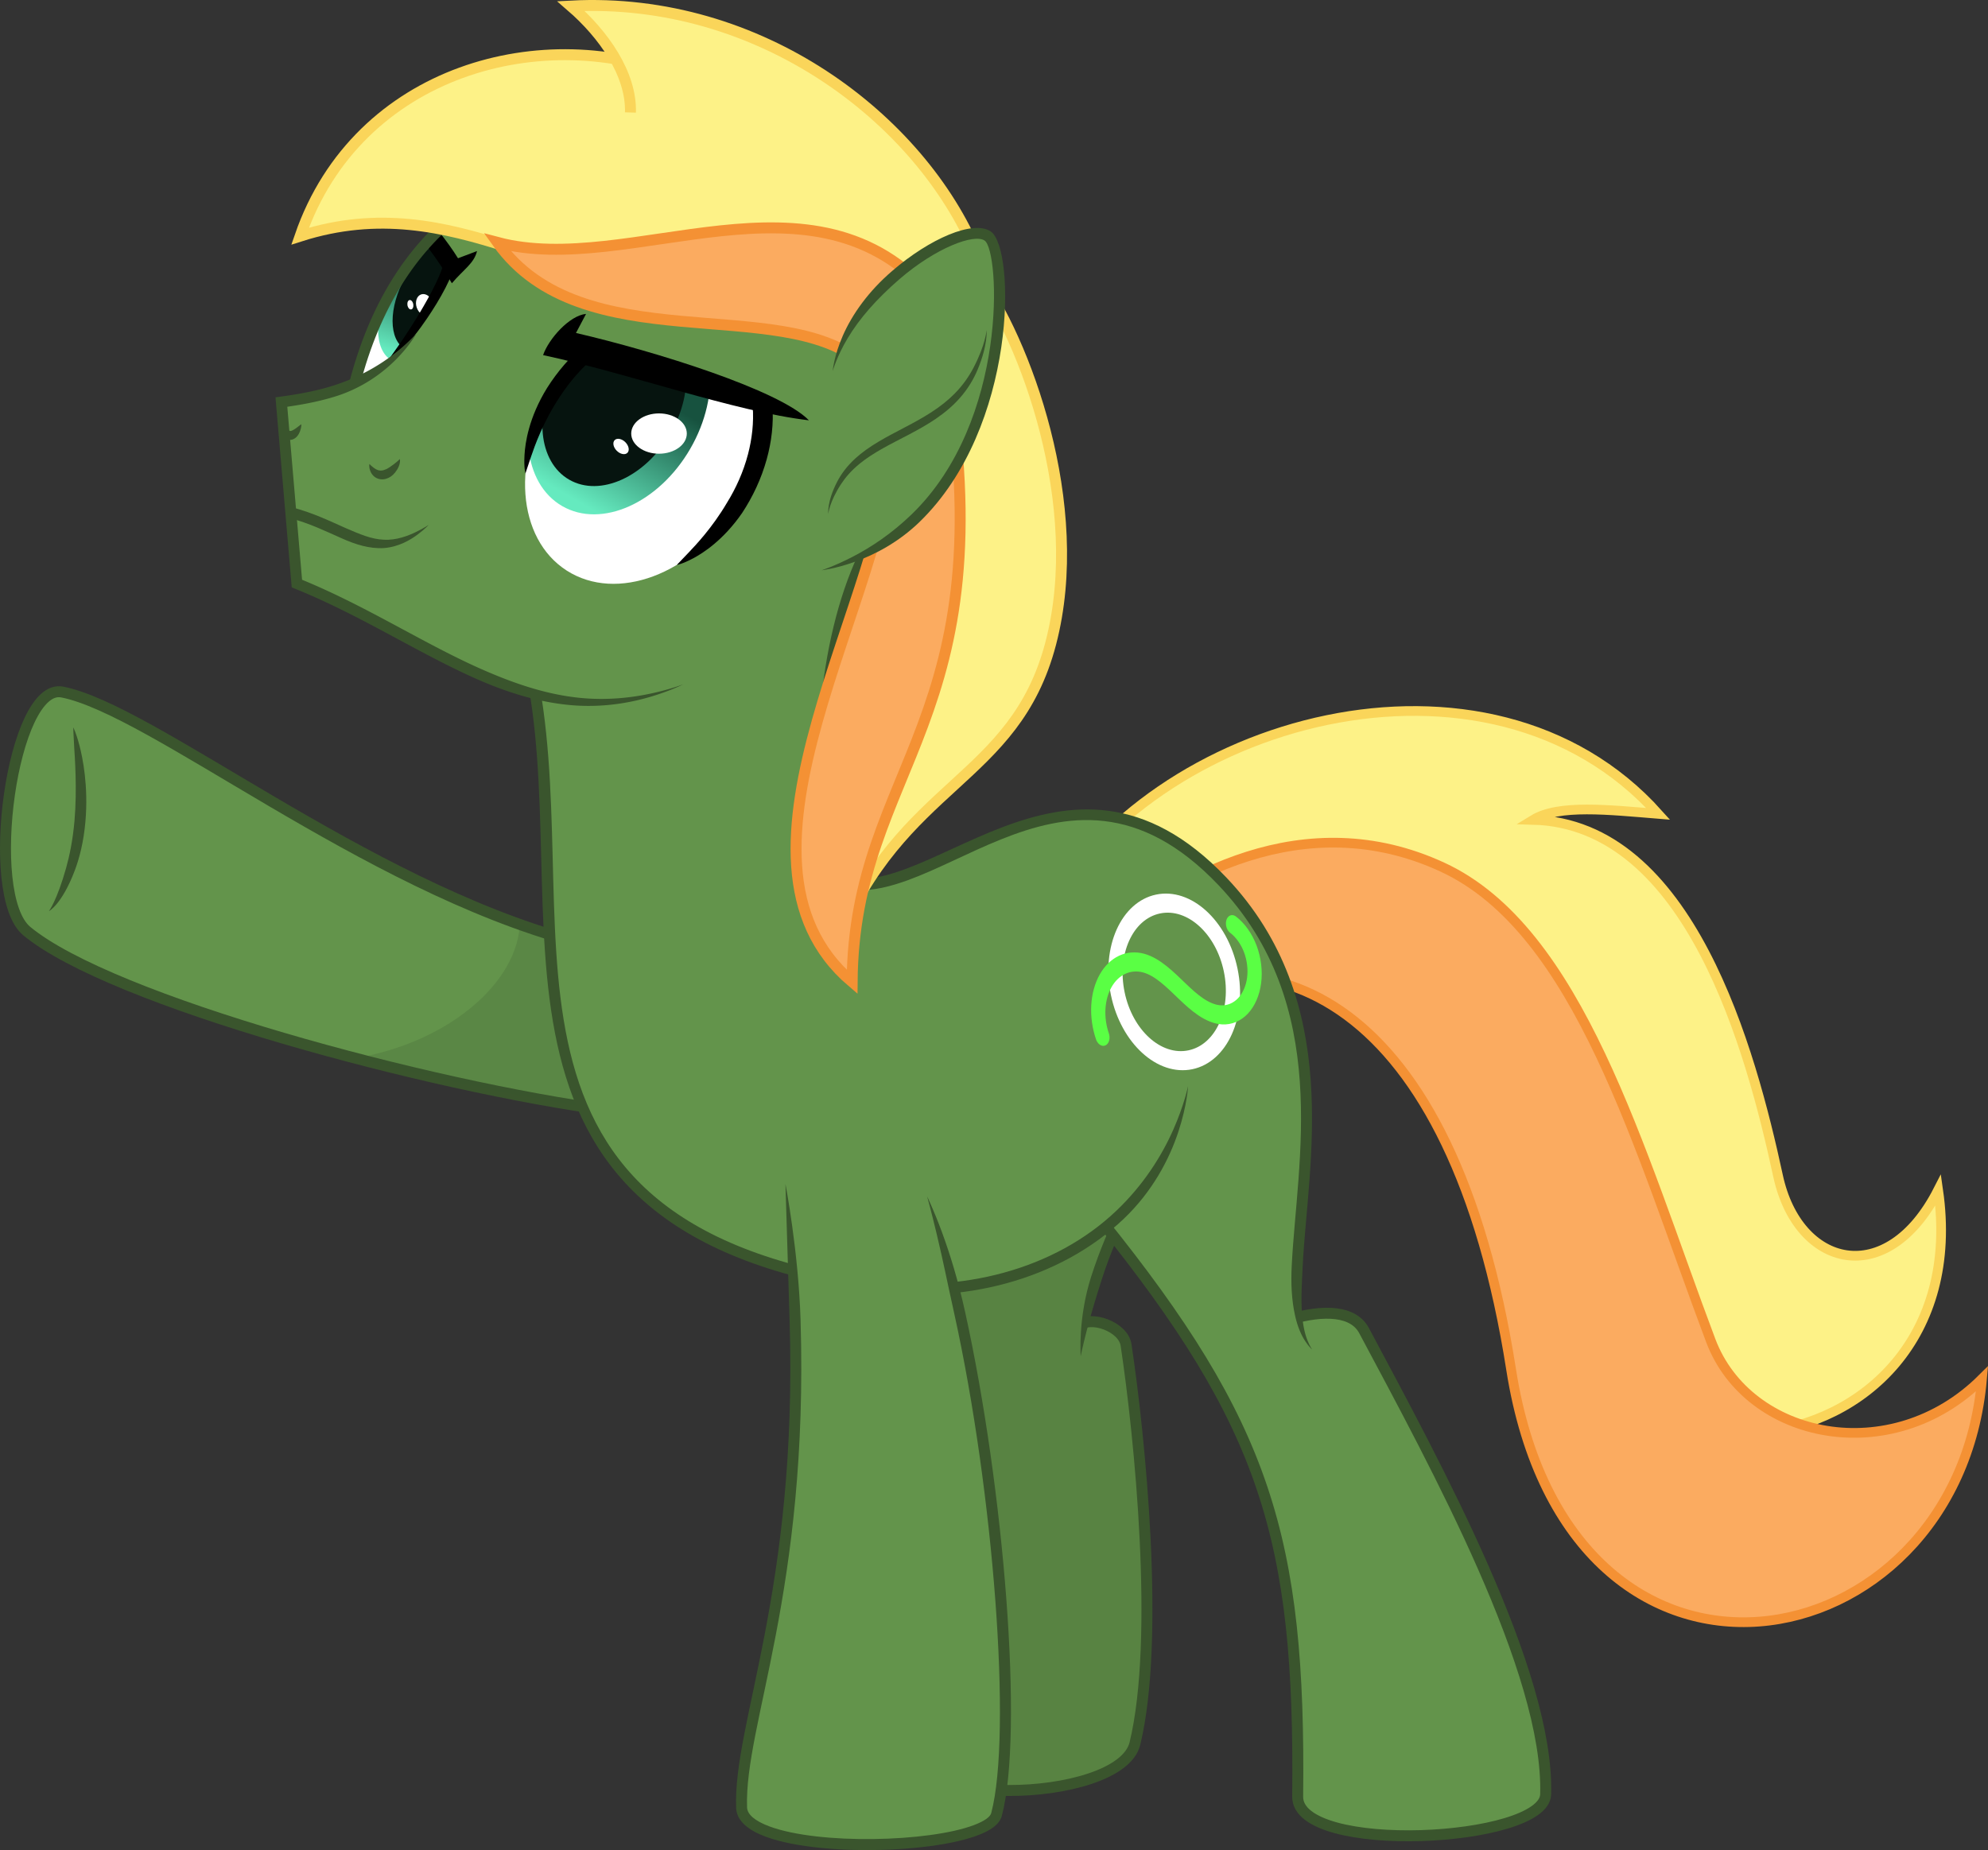
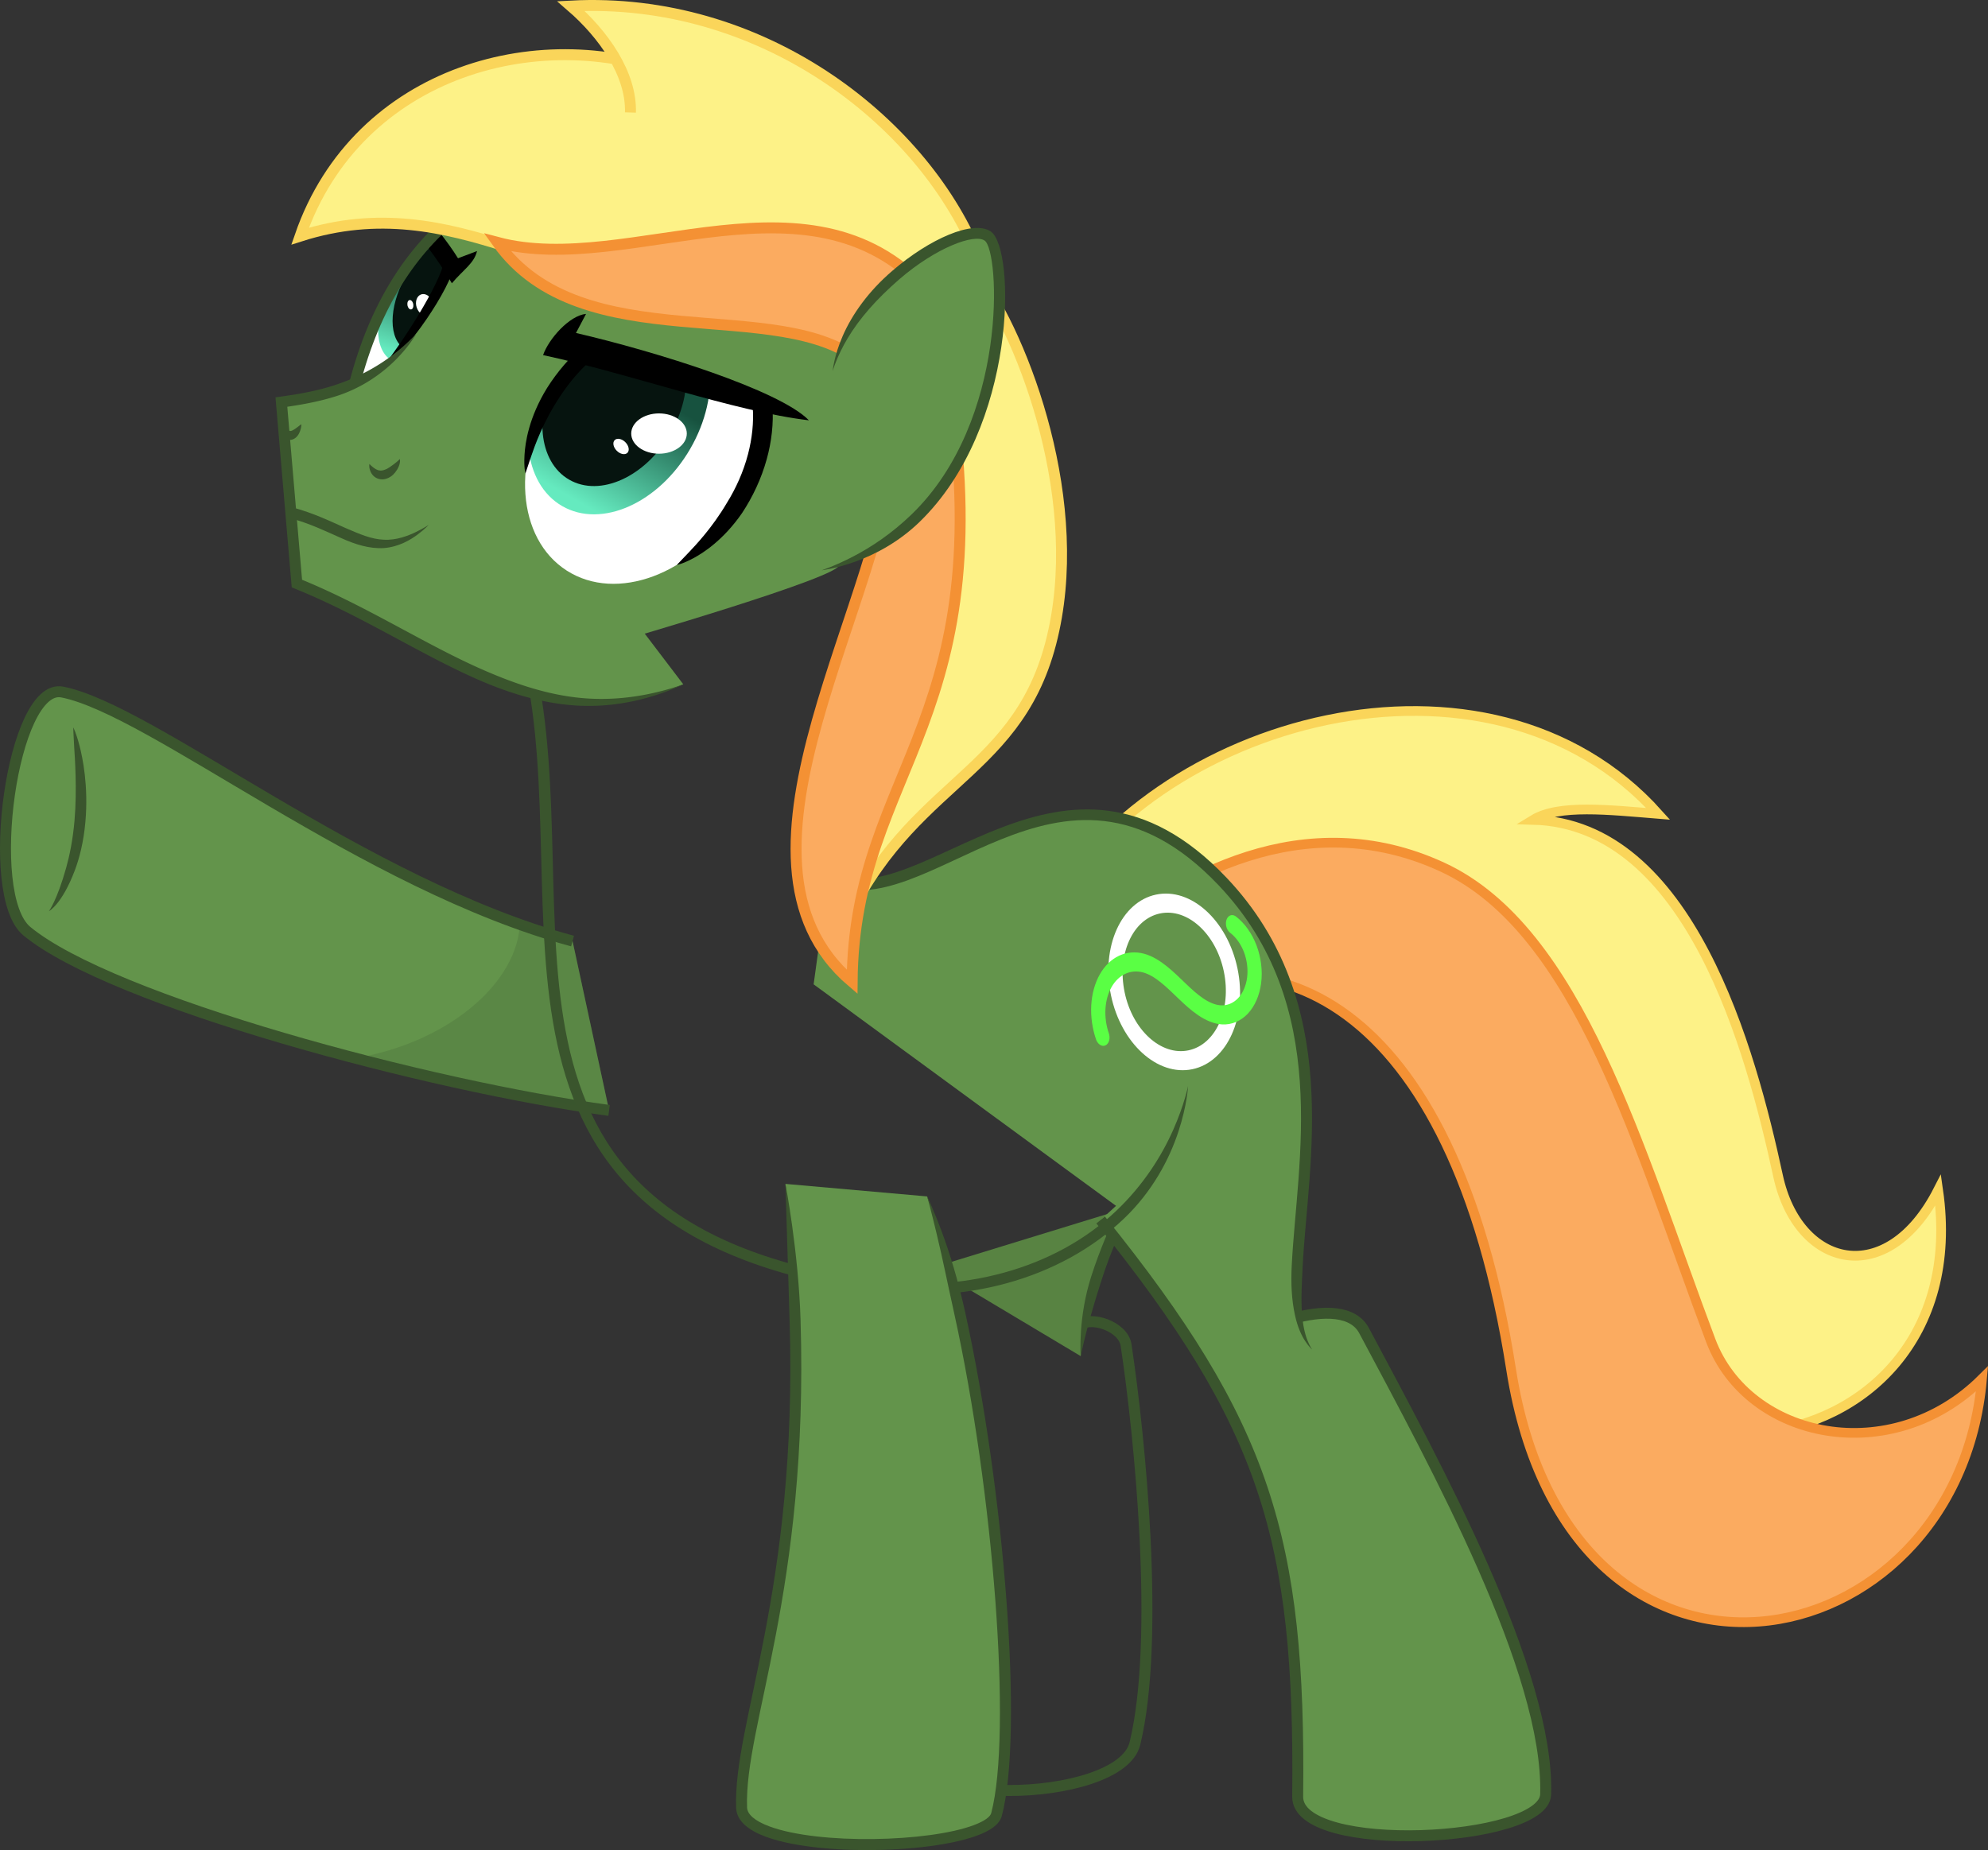
<svg xmlns="http://www.w3.org/2000/svg" xmlns:ns1="http://www.inkscape.org/namespaces/inkscape" xmlns:ns2="http://sodipodi.sourceforge.net/DTD/sodipodi-0.dtd" xmlns:xlink="http://www.w3.org/1999/xlink" ns1:version="1.2.1 (9c6d41e410, 2022-07-14)" id="svg3285" version="1.1" viewBox="0 0 479.951 446.758" height="446.758mm" width="479.951mm" xml:space="preserve" ns2:docname="2022Collabmale.svg">
  <rect x="0" y="0" width="479.951" height="446.758" fill="#333333" stroke="none" />
  <defs id="defs3279">
    <ns1:path-effect effect="taper_stroke" id="path-effect14411" is_visible="true" lpeversion="1" stroke_width="2.646" attach_start="1e-07" end_offset="0.355" start_smoothing="0.5" end_smoothing="0.5" jointype="extrapolated" start_shape="center" end_shape="center" miter_limit="100" />
    <ns1:path-effect effect="taper_stroke" id="path-effect14409" is_visible="true" lpeversion="1" stroke_width="2.646" attach_start="0.2" end_offset="1e-07" start_smoothing="0.5" end_smoothing="0.5" jointype="extrapolated" start_shape="center" end_shape="center" miter_limit="100" />
    <ns1:path-effect effect="taper_stroke" id="path-effect14407" is_visible="true" lpeversion="1" stroke_width="2.646" attach_start="0.134" end_offset="0.2" start_smoothing="0.5" end_smoothing="0.5" jointype="extrapolated" start_shape="center" end_shape="center" miter_limit="100" />
    <ns1:path-effect effect="taper_stroke" id="path-effect14405" is_visible="true" lpeversion="1" stroke_width="2.646" attach_start="1e-07" end_offset="0.263" start_smoothing="0.5" end_smoothing="0.5" jointype="extrapolated" start_shape="center" end_shape="center" miter_limit="100" />
    <ns1:path-effect effect="taper_stroke" id="path-effect14403" is_visible="true" lpeversion="1" stroke_width="2.646" attach_start="0.459" end_offset="1e-07" start_smoothing="0.5" end_smoothing="0.5" jointype="extrapolated" start_shape="center" end_shape="center" miter_limit="100" />
    <ns1:path-effect effect="taper_stroke" id="path-effect14321" is_visible="true" lpeversion="1" stroke_width="2.646" attach_start="1e-07" end_offset="0.648" start_smoothing="0.5" end_smoothing="0.5" jointype="extrapolated" start_shape="center" end_shape="center" miter_limit="100" />
    <ns1:path-effect effect="taper_stroke" id="path-effect14240" is_visible="true" lpeversion="1" stroke_width="2.646" attach_start="0.2" end_offset="0.439" start_smoothing="0.5" end_smoothing="0.5" jointype="extrapolated" start_shape="center" end_shape="center" miter_limit="100" />
    <ns1:path-effect effect="powerstroke" id="path-effect14167" is_visible="true" lpeversion="1" offset_points="0.972,1.327" not_jump="false" sort_points="true" interpolator_type="CubicBezierSmooth" interpolator_beta="0.2" start_linecap_type="zerowidth" linejoin_type="miter" miter_limit="4" scale_width="1" end_linecap_type="butt" />
    <ns1:path-effect effect="taper_stroke" id="path-effect13771" is_visible="true" lpeversion="1" stroke_width="2.646" attach_start="0.637" end_offset="0.529" start_smoothing="0.5" end_smoothing="0.5" jointype="extrapolated" start_shape="center" end_shape="center" miter_limit="100" />
    <ns1:path-effect effect="powerstroke" id="path-effect13765" is_visible="true" lpeversion="1" offset_points="0.524,1.086" not_jump="false" sort_points="true" interpolator_type="CubicBezierSmooth" interpolator_beta="0.2" start_linecap_type="zerowidth" linejoin_type="miter" miter_limit="4" scale_width="1" end_linecap_type="zerowidth" />
    <ns1:path-effect effect="powerstroke" id="path-effect13759" is_visible="true" lpeversion="1" offset_points="0.524,1.086" not_jump="false" sort_points="true" interpolator_type="CubicBezierSmooth" interpolator_beta="0.2" start_linecap_type="zerowidth" linejoin_type="miter" miter_limit="4" scale_width="1" end_linecap_type="zerowidth" />
    <ns1:path-effect effect="taper_stroke" id="path-effect13755" is_visible="true" lpeversion="1" stroke_width="2.646" attach_start="0.637" end_offset="0.529" start_smoothing="0.5" end_smoothing="0.5" jointype="extrapolated" start_shape="center" end_shape="center" miter_limit="100" />
    <ns1:path-effect effect="powerstroke" id="path-effect12965" is_visible="true" lpeversion="1" offset_points="1.253,1.924 | 2,2.107 | 2.488,2.384" not_jump="false" sort_points="true" interpolator_type="CubicBezierSmooth" interpolator_beta="0.2" start_linecap_type="zerowidth" linejoin_type="miter" miter_limit="4" scale_width="1" end_linecap_type="zerowidth" />
    <ns1:path-effect effect="powerstroke" id="path-effect10467" is_visible="true" lpeversion="1" offset_points="0.92,2.03" not_jump="false" sort_points="true" interpolator_type="CubicBezierSmooth" interpolator_beta="0.2" start_linecap_type="zerowidth" linejoin_type="miter" miter_limit="4" scale_width="1" end_linecap_type="butt" />
    <ns1:path-effect effect="ellipse_5pts" id="path-effect10463" is_visible="true" lpeversion="1" />
    <ns1:path-effect effect="powerstroke" id="path-effect10358" is_visible="true" lpeversion="1" offset_points="0.5,1" not_jump="false" sort_points="true" interpolator_type="CubicBezierSmooth" interpolator_beta="0.2" start_linecap_type="zerowidth" linejoin_type="miter" miter_limit="4" scale_width="1" end_linecap_type="zerowidth" />
    <ns1:path-effect effect="powerstroke" id="path-effect10356" is_visible="true" lpeversion="1" offset_points="0.5,1.323" not_jump="false" sort_points="true" interpolator_type="CubicBezierSmooth" interpolator_beta="0.2" start_linecap_type="zerowidth" linejoin_type="miter" miter_limit="4" scale_width="1" end_linecap_type="zerowidth" />
    <ns1:path-effect effect="taper_stroke" id="path-effect902" is_visible="true" lpeversion="1" stroke_width="3.969" attach_start="0.408" end_offset="0.448" smoothing="0.5" jointype="extrapolated" miter_limit="100" start_smoothing="0.5" end_smoothing="0.5" start_shape="center" end_shape="center" />
    <clipPath clipPathUnits="userSpaceOnUse" id="clipPath7564">
      <path style="color:#000000;overflow:visible;fill:none;stroke:#3a552d;stroke-width:2.646;stroke-dasharray:none;stroke-opacity:1;stop-color:#000000" d="M 7.108,108.002 C -39.01,83.475 -79.49,30.834 -99.599,21.915 c -11.187,-4.962 -29.538,43.511 -21.206,54.371 16.133,21.027 86.565,58.269 127.395,73.545" id="path7566" ns2:nodetypes="cssc" />
    </clipPath>
    <clipPath clipPathUnits="userSpaceOnUse" id="clipPath10542">
      <path style="color:#000000;overflow:visible;fill:none;stroke:#3a552d;stroke-width:2.646;stroke-dasharray:none;stroke-opacity:1;stop-color:#000000" d="M 102.632,-49.712 C 82.773,-90.992 -1.827,-107.792 -21.649,-30.736" id="path10544" ns2:nodetypes="cc" />
    </clipPath>
    <clipPath clipPathUnits="userSpaceOnUse" id="clipPath1022">
      <ellipse transform="matrix(0.976,-0.219,0.216,0.976,0,0)" ry="37.804" rx="30.618" cy="41.063" cx="188.135" id="ellipse1024" style="font-variation-settings:normal;opacity:1;vector-effect:none;fill:#ffffff;fill-opacity:1;fill-rule:evenodd;stroke:none;stroke-width:0.868;stroke-linecap:butt;stroke-linejoin:miter;stroke-miterlimit:4;stroke-dasharray:none;stroke-dashoffset:0;stroke-opacity:1;stop-color:#000000;stop-opacity:1" />
    </clipPath>
    <linearGradient ns1:collect="always" id="linearGradient1990">
      <stop style="stop-color:#17523f;stop-opacity:1" offset="0" id="stop1984" />
      <stop style="stop-color:#65eabf;stop-opacity:1" offset="1" id="stop1988" />
    </linearGradient>
    <linearGradient ns1:collect="always" xlink:href="#linearGradient1990" id="linearGradient12221" x1="27.627" y1="-49.487" x2="27.744" y2="-18.271" gradientUnits="userSpaceOnUse" />
    <clipPath clipPathUnits="userSpaceOnUse" id="clipPath12959">
      <path style="color:#000000;font-variation-settings:normal;overflow:visible;opacity:1;vector-effect:none;fill:none;fill-opacity:1;stroke:#000000;stroke-width:0.868;stroke-linecap:butt;stroke-linejoin:miter;stroke-miterlimit:4;stroke-dasharray:none;stroke-dashoffset:0;stroke-opacity:1;-inkscape-stroke:none;stop-color:#000000;stop-opacity:1" d="M 29.592,14.233 C 17.538,6.5 16.121,-12.79 26.426,-28.852 c 10.305,-16.062 28.43,-22.815 40.484,-15.082 12.053,7.733 13.471,27.023 3.166,43.085 C 59.771,15.214 41.645,21.966 29.592,14.233 Z" id="path12961" ns2:nodetypes="zzzzz" />
    </clipPath>
    <ns1:path-effect effect="powerstroke" id="path-effect12965-2" is_visible="true" lpeversion="1" offset_points="0.972,1.327" not_jump="false" sort_points="true" interpolator_type="CubicBezierSmooth" interpolator_beta="0.2" start_linecap_type="zerowidth" linejoin_type="miter" miter_limit="4" scale_width="1" end_linecap_type="butt" />
    <linearGradient ns1:collect="always" xlink:href="#linearGradient1990" id="linearGradient13947" x1="-32.368" y1="-49.655" x2="-27.982" y2="-28.078" gradientUnits="userSpaceOnUse" />
    <clipPath clipPathUnits="userSpaceOnUse" id="clipPath14234">
      <path style="color:#000000;font-variation-settings:normal;display:inline;overflow:visible;fill:#ffffff;fill-opacity:1;fill-rule:nonzero;stroke:none;stroke-width:0.702;stroke-linecap:butt;stroke-linejoin:miter;stroke-miterlimit:4;stroke-dasharray:none;stroke-dashoffset:0;stroke-opacity:1;stop-color:#000000" d="m -15.414,-34.071 c 6.269,-5.806 15.824,-20.713 16.662,-26.047 l -3.921,-6.031 c -7.697,9.664 -16.027,18.484 -18.575,35.012 z" id="path14236" ns2:nodetypes="ccccc" />
    </clipPath>
    <ns1:path-effect effect="spiro" id="path-effect1667" is_visible="true" lpeversion="1" />
  </defs>
  <ns2:namedview showgrid="false" ns1:document-rotation="0" ns1:current-layer="layer4" ns1:document-units="mm" ns1:cy="1233.3963" ns1:cx="1104.0967" ns1:zoom="0.49497475" ns1:pageshadow="2" ns1:pageopacity="0.0" borderopacity="1.0" bordercolor="#666666" pagecolor="#ffffff" id="base" ns1:showpageshadow="2" ns1:pagecheckerboard="0" ns1:deskcolor="#d1d1d1" ns1:window-width="1366" ns1:window-height="705" ns1:window-x="-8" ns1:window-y="-8" ns1:window-maximized="1" />
  <g ns1:label="Layer 2" id="layer4" ns1:groupmode="layer" style="display:inline" transform="translate(107.225,123.548)">
    <path ns2:nodetypes="cccsczc" id="path1828" d="m 144.901,97.792 c 25.435,-47.8 107.258,-70.514 148.2,-24.81 -11.939,-0.967 -24.018,-2.338 -30.191,1.446 37.918,1.021 52.616,55.832 59.125,85.962 4.831,22.361 26.362,27.562 38.659,3.459 10.226,71.023 -92.53,82.958 -99.63,6.737 C 253.962,94.365 200.046,85 160.608,105.533" style="font-variation-settings:normal;display:inline;mix-blend-mode:normal;fill:#fdf287;fill-opacity:1;stroke:#fad55a;stroke-width:2.344;stroke-linecap:butt;stroke-linejoin:miter;stroke-miterlimit:4;stroke-dasharray:none;stroke-dashoffset:0;stroke-opacity:1;stop-color:#000000" />
    <path style="font-variation-settings:normal;display:inline;mix-blend-mode:normal;fill:#fbab60;fill-opacity:1;stroke:#f49134;stroke-width:2.344;stroke-linecap:butt;stroke-linejoin:miter;stroke-miterlimit:4;stroke-dasharray:none;stroke-dashoffset:0;stroke-opacity:1;stop-color:#000000" d="m 157.205,104.875 c 19.55,-17.01 50.695,-34.308 83.763,-19.049 33.068,15.259 47.377,68.025 64.822,114.336 9.022,23.95 43.633,31.011 65.493,9.257 -5.993,69.509 -99.59,87.568 -113.691,-2.273 -14.101,-89.841 -58.65,-109.19 -97.924,-86.334" id="path1148" ns2:nodetypes="czsczc" />
    <path style="color:#000000;overflow:visible;fill:#63944b;fill-opacity:1;stroke:none;stroke-width:2.646;stroke-dasharray:none;stroke-opacity:1;stop-color:#000000" d="M -21.649,-30.736 C -1.827,-107.792 82.773,-90.992 102.632,-49.712 c 0,0 -8.893,59.917 -7.381,62.563 1.512,2.646 -53.295,18.521 -53.295,18.521" id="path14238" ns2:nodetypes="cc" />
    <path style="color:#000000;font-variation-settings:normal;display:inline;overflow:visible;fill:#ffffff;fill-opacity:1;fill-rule:nonzero;stroke:none;stroke-width:0.702;stroke-linecap:butt;stroke-linejoin:miter;stroke-miterlimit:4;stroke-dasharray:none;stroke-dashoffset:0;stroke-opacity:1;stop-color:#000000" d="m -15.414,-34.071 c 6.269,-5.806 15.824,-20.713 16.662,-26.047 l -3.921,-6.031 c -7.697,9.664 -16.027,18.484 -18.575,35.012 z" id="path14163" ns2:nodetypes="ccccc" />
    <g id="g14161" style="stroke:none" clip-path="url(#clipPath14234)">
      <ellipse style="font-variation-settings:normal;opacity:1;fill:url(#linearGradient13947);fill-opacity:1;fill-rule:evenodd;stroke:none;stroke-width:1.027;stroke-linecap:butt;stroke-linejoin:miter;stroke-miterlimit:4;stroke-dasharray:none;stroke-dashoffset:0;stroke-opacity:1;stop-color:#000000;stop-opacity:1" id="ellipse13937" cx="-28.786" cy="-42.09" rx="9.175" ry="16.372" transform="rotate(29.156)" />
      <ellipse style="font-variation-settings:normal;opacity:1;fill:#06140f;fill-opacity:1;fill-rule:evenodd;stroke:none;stroke-width:0.952;stroke-linecap:butt;stroke-linejoin:miter;stroke-miterlimit:4;stroke-dasharray:none;stroke-dashoffset:0;stroke-opacity:1;stop-color:#000000;stop-opacity:1" id="path13935" cx="-27.276" cy="-44.845" rx="8.502" ry="15.172" transform="rotate(29.156)" />
      <ellipse style="font-variation-settings:normal;opacity:1;fill:#ffffff;fill-opacity:1;fill-rule:evenodd;stroke:none;stroke-width:0.796;stroke-linecap:butt;stroke-linejoin:miter;stroke-miterlimit:4;stroke-dasharray:none;stroke-dashoffset:0;stroke-opacity:1;stop-color:#000000;stop-opacity:1" id="path13931" cx="18.626" cy="-44.67" rx="2.053" ry="2.638" transform="matrix(0.839,-0.544,0.455,0.891,0,0)" />
      <ellipse style="font-variation-settings:normal;opacity:1;fill:#ffffff;fill-opacity:1;fill-rule:evenodd;stroke:none;stroke-width:0.316;stroke-linecap:butt;stroke-linejoin:miter;stroke-miterlimit:4;stroke-dasharray:none;stroke-dashoffset:0;stroke-opacity:1;stop-color:#000000;stop-opacity:1" id="ellipse13933" cx="11.705" cy="-45.901" rx="0.771" ry="1.108" transform="matrix(0.774,-0.633,0.375,0.927,0,0)" />
    </g>
    <path style="color:#000000;font-variation-settings:normal;display:inline;overflow:visible;fill:#000000;fill-opacity:1;fill-rule:nonzero;stroke:none;stroke-width:4.213;stroke-linecap:butt;stroke-linejoin:miter;stroke-miterlimit:4;stroke-dasharray:none;stroke-dashoffset:0;stroke-opacity:1;stop-color:#000000" d="m -15.414,-34.071 c 0,0 0.832,-0.395 2.816,-2.271 0.774,-0.731 1.744,-1.721 2.899,-3.043 1.549,-1.773 3.507,-4.235 5.585,-7.29 1.508,-2.217 3.132,-4.831 4.435,-7.369 0.556,-1.083 1.064,-2.173 1.46,-3.193 0.283,-0.73 0.519,-1.449 0.669,-2.115 0.096,-0.425 0.108,-0.561 0.108,-0.561 l -2.621,-0.412 c 0,0 -0.006,0.083 -0.075,0.389 -0.113,0.502 -0.299,1.097 -0.546,1.76 -0.342,0.92 -0.79,1.94 -1.292,2.99 -1.173,2.448 -2.653,5.071 -4.002,7.317 -1.839,3.061 -3.602,5.71 -4.89,7.572 -0.969,1.401 -1.79,2.534 -2.399,3.361 -1.625,2.204 -2.147,2.864 -2.147,2.864 z" id="path12963-3" ns2:nodetypes="cc" ns1:path-effect="#path-effect12965-2" ns1:original-d="M -15.413695,-34.071041 C -9.144782,-39.876657 0.40986681,-54.783658 1.2478743,-60.118073" />
-     <path style="color:#000000;overflow:visible;fill:#588342;fill-opacity:1;stroke:none;stroke-width:2.646;stroke-dasharray:none;stroke-opacity:1;stop-color:#000000" d="m 153.399,196.549 c 2.517,-2.461 10.551,0.137 11.239,4.705 3.277,21.747 8.259,70.923 2.138,96.217 -3.631,15.003 -60.966,15.614 -50.247,-1.069 11.719,-30.147 9.623,-69.085 -0.802,-113.322" id="path7415" ns2:nodetypes="csscc" />
    <path style="color:#000000;overflow:visible;fill:none;stroke:#3a552d;stroke-width:2.646;stroke-dasharray:none;stroke-opacity:1;stop-color:#000000" d="m 153.399,196.549 c 2.517,-2.461 10.551,0.137 11.239,4.705 3.277,21.747 8.259,70.923 2.138,96.217 -3.631,15.003 -60.966,15.614 -50.247,-1.069 11.719,-30.147 9.623,-69.085 -0.802,-113.322" id="path4699" ns2:nodetypes="csscc" />
    <path style="color:#000000;overflow:visible;fill:#588342;fill-opacity:1;stroke:none;stroke-width:2.646;stroke-dasharray:none;stroke-opacity:1;stop-color:#000000" d="m 153.68,203.927 c 1.287,-15.411 6.645,-26.825 10.424,-35.547 l -46.175,14.183" id="path7413" ns2:nodetypes="ccc" />
    <path style="color:#000000;overflow:visible;fill:#3a552d;fill-rule:nonzero;stroke:none;stroke-width:2.646;stroke-dasharray:none;stroke-opacity:1;stop-color:#000000" d="m 156.223,184.689 c -1.527,4.781 -2.217,9.394 -2.471,13.162 -0.246,3.649 -0.073,6.075 -0.073,6.075 0,0 0.489,-2.383 1.379,-5.867 1.012,-3.965 2.093,-7.578 3.685,-12.565 2.052,-6.429 4.526,-11.86 6.574,-16.588 l -2.428,-1.052 c -2.037,4.702 -4.572,10.275 -6.666,16.835 z" id="path4697" ns2:nodetypes="cc" ns1:path-effect="#path-effect14403" ns1:original-d="m 153.67998,203.92665 c 1.28699,-15.41099 6.64533,-26.82492 10.42351,-35.54685" />
    <path style="color:#000000;overflow:visible;fill:#63944b;fill-opacity:1;stroke:none;stroke-width:2.646;stroke-dasharray:none;stroke-opacity:1;stop-color:#000000" d="m 203.927,195.107 c 8.743,-2.566 15.648,-2.07 18.174,2.673 17.394,32.652 44.701,82.47 43.832,111.986 -0.342,11.625 -60.026,14.727 -59.868,0.535 0.695,-62.414 -7.766,-89.82 -47.574,-139.247 l 14.244,-13.058" id="path8767" ns2:nodetypes="csssc" />
    <path style="color:#000000;overflow:visible;fill:none;stroke:#3a552d;stroke-width:2.646;stroke-dasharray:none;stroke-opacity:1;stop-color:#000000" d="m 158.491,171.053 c 39.808,49.427 48.268,76.833 47.574,139.247 -0.158,14.192 59.526,11.091 59.868,-0.535 0.869,-29.516 -26.438,-79.334 -43.832,-111.986 -2.526,-4.742 -9.432,-5.239 -18.174,-2.673" id="path3945" ns2:nodetypes="csssc" />
    <path style="color:#000000;overflow:visible;fill:#63944b;fill-opacity:1;stroke:none;stroke-width:2.646;stroke-dasharray:none;stroke-opacity:1;stop-color:#000000" d="M 209.539,202.323 C 196.234,186.069 225.938,129.296 187.89,89.268 149.093,48.452 115.927,99.599 92.743,88.466 l -3.54,25.683" id="path8698" ns2:nodetypes="csc" />
    <path style="color:#000000;overflow:visible;fill:#3a552d;fill-rule:nonzero;stroke:none;stroke-width:2.646;stroke-dasharray:none;stroke-opacity:1;stop-color:#000000" d="m 92.17,89.659 c 24.458,11.745 56.4,-39.837 94.762,0.521 27.548,28.982 18.942,66.838 17.701,91.842 -0.223,4.361 -0.034,8.343 0.783,12.028 0.604,2.793 1.523,4.818 2.476,6.271 0.905,1.38 1.648,2.002 1.648,2.002 0,0 -0.565,-0.792 -1.141,-2.266 -0.627,-1.605 -1.055,-3.522 -1.279,-6.264 -0.289,-3.757 -0.06,-7.162 0.156,-11.641 1.218,-24.535 10.075,-63.813 -18.426,-93.796 C 149.617,47.083 115.229,97.797 93.315,87.274 Z" id="path3215" ns2:nodetypes="csc" ns1:path-effect="#path-effect14405" ns1:original-d="m 92.742524,88.466212 c 23.184356,11.133155 56.350316,-40.014712 95.147956,0.801809 38.04801,40.027889 8.34387,96.800509 21.64883,113.055009" />
    <path style="font-variation-settings:normal;display:inline;mix-blend-mode:normal;fill:#fdf287;fill-opacity:1;stroke:#fad55a;stroke-width:2.646;stroke-linecap:butt;stroke-linejoin:miter;stroke-miterlimit:4;stroke-dasharray:none;stroke-dashoffset:0;stroke-opacity:1;stop-color:#000000" d="m 128.601,-57.255 c 11.441,15.473 26.623,55.568 17.846,89.076 -8.777,33.508 -36.132,33.479 -51.761,72.533" id="path1974" ns2:nodetypes="czc" />
    <path style="color:#000000;overflow:visible;fill:#63944b;fill-opacity:1;stroke:none;stroke-width:2.646;stroke-dasharray:none;stroke-opacity:1;stop-color:#000000" d="M 31.003,103.701 C -19.422,90.07 -70.617,47.777 -92.208,43.565 c -12.011,-2.343 -19.096,49.001 -8.553,57.73 20.415,16.902 97.375,37.507 140.584,43.298" id="path8556" ns2:nodetypes="cssc" />
    <path style="color:#000000;overflow:visible;fill:none;stroke:#3a552d;stroke-width:2.646;stroke-dasharray:none;stroke-opacity:1;stop-color:#000000" d="M 31.003,103.701 C -19.422,90.07 -70.617,47.777 -92.208,43.565 c -12.011,-2.343 -19.096,49.001 -8.553,57.73 20.415,16.902 97.375,37.507 140.584,43.298" id="path1745" ns2:nodetypes="cssc" />
    <path style="color:#000000;overflow:visible;fill:#3a552d;fill-rule:nonzero;stroke:none;stroke-width:2.646;stroke-dasharray:none;stroke-opacity:1;stop-color:#000000" d="m -95.415,96.484 c 0,0 3.135,-1.618 6.235,-9.805 1.132,-2.99 2.143,-6.901 2.572,-11.769 0.762,-8.654 -0.677,-15.517 -1.404,-18.319 -0.865,-3.336 -1.524,-4.473 -1.524,-4.473 0,0 0.009,1.299 0.218,4.682 0.136,2.214 0.745,10.266 0.074,17.879 -0.411,4.668 -1.19,8.405 -2.005,11.319 -2.207,7.894 -4.167,10.487 -4.167,10.487 z" id="path3947" ns2:nodetypes="cc" ns1:path-effect="#path-effect10356" ns1:original-d="m -95.415221,96.484299 c 9.160134,-12.084364 8.852364,-30.967803 5.879931,-44.366741" />
    <path id="path7559" style="opacity:0.2;fill:#3a552d;fill-opacity:1;fill-rule:evenodd;stroke:none;stroke-width:0.868;stop-color:#000000;stop-opacity:1" transform="rotate(-12.88)" d="m -3.714,96.205 c 0,15.343 -19.123,27.781 -42.711,27.781 -23.589,0 71.363,51.643 71.363,36.3 0,-15.343 -22.555,-57.473 1.034,-57.473 23.589,0 -29.686,-21.952 -29.686,-6.608 z" ns2:nodetypes="sssss" clip-path="url(#clipPath7564)" />
-     <path style="color:#000000;overflow:visible;fill:#63944b;fill-opacity:1;stroke:none;stroke-width:2.646;stroke-dasharray:none;stroke-opacity:1;stop-color:#000000" d="M 20.58,36.349 C 33.968,96.462 1.457,171.301 101.83,186.821 c 35.794,5.535 71.717,-12.384 77.775,-48.109 L 100.226,99.959 C 85.988,72.589 91.247,26.934 103.701,6.147" id="path8696" ns2:nodetypes="csccc" />
    <path style="color:#000000;overflow:visible;fill:#3a552d;fill-rule:nonzero;stroke:none;stroke-width:2.646;stroke-dasharray:none;stroke-opacity:1;stop-color:#000000" d="M 19.288,36.636 C 32.427,95.628 0.123,172.433 101.628,188.129 c 23.421,3.622 47.008,-2.652 62.483,-17.39 6.882,-6.561 10.961,-14.337 13.162,-21.031 2.13,-6.476 2.333,-10.994 2.333,-10.994 0,0 -0.877,4.436 -3.567,10.52 -2.812,6.359 -7.192,13.347 -13.752,19.589 -14.818,14.112 -37.507,20.209 -60.254,16.692 C 2.792,170.168 35.509,97.296 21.871,36.061 Z" id="path3213" ns2:nodetypes="csc" ns1:path-effect="#path-effect14411" ns1:original-d="M 20.579753,36.348654 C 33.96818,96.4617 1.457377,171.30053 101.82969,186.8214 c 35.79361,5.53487 71.71732,-12.38415 77.77543,-48.10852" />
    <path style="color:#000000;overflow:visible;fill:#63944b;fill-opacity:1;fill-rule:nonzero;stroke:none;stroke-width:0.7;stroke-dasharray:none;stroke-opacity:1;stop-color:#000000" d="m -6.682,-43.03 c -9.088,12.025 -20.628,14.932 -32.607,16.571 l 3.742,43.832 c 33.178,13.376 57.906,38.919 93.277,24.322" id="path13767" ns2:nodetypes="cccc" />
-     <path style="color:#000000;overflow:visible;fill:#3a552d;fill-rule:nonzero;stroke:none;stroke-width:2.646;stroke-dasharray:none;stroke-opacity:1;stop-color:#000000" d="m 92.63,81.96 c 1.044,4.977 2.729,9.315 4.467,12.739 1.67,3.29 3.129,5.259 3.129,5.259 0,0 -0.876,-2.289 -1.901,-5.749 C 97.159,90.275 96.307,86.571 95.219,81.416 89.734,55.336 95.085,23.102 104.835,6.827 L 102.566,5.467 C 92.39,22.452 87.024,55.307 92.63,81.96 Z" id="path4695" ns2:nodetypes="cc" ns1:path-effect="#path-effect14409" ns1:original-d="M 100.22607,99.958802 C 85.988277,72.588969 91.246522,26.934057 103.70058,6.1471991" />
    <path style="color:#000000;overflow:visible;fill:#63944b;fill-opacity:1;stroke:none;stroke-width:2.646;stroke-dasharray:none;stroke-opacity:1;stop-color:#000000" d="m 82.399,162.341 c 9.568,88.16 -11.404,127.235 -10.583,150.624 0.433,12.339 59.103,10.891 61.545,1.655 6.48,-24.506 -2.369,-110.058 -16.755,-149.255" id="path7066" ns2:nodetypes="cssc" />
    <path style="color:#000000;overflow:visible;fill:#3a552d;fill-rule:nonzero;stroke:none;stroke-width:2.646;stroke-dasharray:none;stroke-opacity:1;stop-color:#000000" d="m 86.05,195.215 c -0.509,-16.606 -3.651,-32.875 -3.651,-32.875 0,0 0.503,16.517 1.006,32.956 2.001,65.336 -13.635,97.1 -12.912,117.714 0.115,3.28 3.178,5.509 7.197,6.992 14.051,5.183 46.646,3.837 54.852,-2.257 0.995,-0.739 1.802,-1.672 2.097,-2.788 5.292,-20.014 0.588,-78.822 -8.853,-121.656 -1.639,-7.445 -3.64,-14.006 -5.65,-19.44 -1.919,-5.186 -3.531,-8.497 -3.531,-8.497 0,0 0.993,3.546 2.265,8.881 1.766,7.406 2.298,10.41 4.331,19.625 9.406,42.675 13.955,101.215 8.879,120.41 -0.231,0.874 -1.522,1.899 -4.209,2.911 -10.899,4.103 -37.323,4.734 -49.267,0.328 -3.641,-1.343 -5.41,-2.946 -5.468,-4.602 C 72.44,293.031 88.058,260.775 86.05,195.215 Z" id="path364" ns2:nodetypes="cssc" ns1:path-effect="#path-effect14407" ns1:original-d="m 82.398808,162.34077 c 9.568429,88.16011 -11.404034,127.2348 -10.583333,150.6235 0.432987,12.33944 59.102965,10.8911 61.545265,1.65506 6.48002,-24.5055 -2.36929,-110.05795 -16.75509,-149.25475" />
    <path style="color:#000000;overflow:visible;fill:#3a552d;fill-rule:nonzero;stroke:none;stroke-width:2.646;stroke-dasharray:none;stroke-opacity:1;stop-color:#000000" d="m -26.123,-27.857 c 6.309,-1.991 11.243,-5.557 14.661,-9.046 3.303,-3.371 4.78,-6.128 4.78,-6.128 0,0 -2.036,2.372 -5.656,5.14 -3.815,2.916 -8.65,5.643 -14.581,7.51 -4.032,1.271 -8.236,2.02 -12.549,2.61 a 164.989,164.989 0 0 1 -1.246,0.166 l 3.919,45.903 a 131.733,131.733 0 0 1 0.754,0.301 c 15.564,6.275 29.29,15.266 43.244,21.53 8.174,3.68 16.241,6.097 24.269,6.668 0,1e-6 4e-6,0 4e-6,0 7.824,0.544 14.52,-0.886 19.108,-2.317 4.601,-1.435 7.151,-2.786 7.151,-2.786 0,0 -2.678,1.081 -7.328,2.124 -4.648,1.042 -11.261,1.947 -18.745,1.03 0,0 -3e-6,0 -3e-6,0 C 23.928,43.914 16.33,41.316 8.286,37.715 -5.532,31.513 -19.333,22.483 -35.052,16.146 l 0.823,1.114 -3.742,-43.832 -1.139,1.423 c 4.378,-0.599 8.75,-1.373 12.986,-2.708 z" id="path2475" ns2:nodetypes="cccc" ns1:path-effect="#path-effect13755" ns1:original-d="m -6.6817382,-43.030393 c -9.0876648,12.025373 -20.6279688,14.931975 -32.6068818,16.57071 l 3.741773,43.832202 c 33.178089,13.375827 57.906366,38.919048 93.277064,24.321528" />
    <path style="color:#000000;fill:#000000;-inkscape-stroke:none" d="M 1.868,-55.142 C -12.395,-79.507 -31.9,-86.222 -42.821,-100.676 c 9.878,2.505 35.717,22.707 46.172,39.492 l 4.588,-1.735 c -0.699,2.977 -3.247,4.43 -6.072,7.777 z" id="path10538" ns2:nodetypes="ccccc" clip-path="url(#clipPath10542)" />
    <path style="color:#000000;overflow:visible;fill:none;stroke:#3a552d;stroke-width:2.646;stroke-dasharray:none;stroke-opacity:1;stop-color:#000000" d="M 102.632,-49.712 C 82.773,-90.992 -1.827,-107.792 -21.649,-30.736" id="path2479" ns2:nodetypes="cc" />
    <path style="color:#000000;overflow:visible;fill:#3a552d;fill-rule:nonzero;stroke:none;stroke-width:2.646;stroke-dasharray:none;stroke-opacity:1;stop-color:#000000" d="m -37.344,1.535 c 4.931,1.295 8.853,3.255 12.555,4.882 3.328,1.495 6.738,2.593 10.25,2.383 0,0 2e-6,-6e-7 2e-6,-6e-7 3.637,-0.283 6.467,-2.019 8.165,-3.29 1.767,-1.323 2.633,-2.302 2.633,-2.302 0,0 -1.079,0.743 -3.01,1.686 -1.853,0.905 -4.753,2.068 -7.817,1.886 0,-5e-7 -2e-6,-1e-7 -2e-6,-1e-7 -3.026,-0.114 -5.846,-1.363 -9.155,-2.785 -3.636,-1.598 -7.79,-3.665 -12.948,-5.019 z" id="path3211" ns2:nodetypes="cc" ns1:path-effect="#path-effect14321" ns1:original-d="m -37.008088,0.2551155 c 14.343647,3.7656293 20.55116,13.1031815 33.2663146,2.9521188" />
    <path style="color:#000000;overflow:visible;fill:#3a552d;fill-rule:nonzero;stroke:none;stroke-width:2.646;stroke-dasharray:none;stroke-opacity:1;stop-color:#000000" d="m -18.032,-11.505 c 0,0 -0.201,0.585 0.187,1.648 0.14,0.383 0.383,0.844 0.802,1.243 0.31,0.296 0.726,0.565 1.25,0.71 0.43,0.119 0.918,0.151 1.441,0.053 0.09,-0.017 0.182,-0.037 0.273,-0.062 0.407,-0.109 0.773,-0.283 1.089,-0.485 0.471,-0.3 0.849,-0.671 1.142,-1.036 1.535,-1.916 1.157,-3.262 1.157,-3.262 0,0 -0.862,0.897 -2.423,1.943 -0.296,0.198 -0.603,0.378 -0.914,0.52 -0.208,0.095 -0.413,0.17 -0.612,0.223 -0.045,0.012 -0.088,0.022 -0.129,0.031 -0.231,0.05 -0.438,0.064 -0.613,0.059 -0.221,-0.007 -0.436,-0.046 -0.656,-0.123 -0.304,-0.106 -0.591,-0.275 -0.86,-0.472 -0.735,-0.538 -1.133,-0.991 -1.133,-0.991 z" id="path13757" ns2:nodetypes="cc" ns1:path-effect="#path-effect13759" ns1:original-d="m -18.031951,-11.504744 c 1.48849,4.1531849 5.320124,3.1529722 7.34117,-1.190559" />
-     <path style="color:#000000;overflow:visible;fill:#3a552d;fill-rule:nonzero;stroke:none;stroke-width:2.646;stroke-dasharray:none;stroke-opacity:1;stop-color:#000000" d="m -39.146,-21.661 c 0,0 -0.127,0.195 -0.236,0.638 -0.098,0.401 -0.205,1.16 0.036,1.962 0.098,0.325 0.266,0.696 0.554,1.021 0.237,0.267 0.577,0.525 1.027,0.648 0.078,0.021 0.159,0.038 0.241,0.05 0.373,0.054 0.722,-0.003 1.02,-0.116 0.437,-0.166 0.773,-0.454 1.017,-0.736 0.333,-0.387 0.554,-0.832 0.695,-1.21 0.401,-1.069 0.312,-1.71 0.312,-1.71 0,0 -0.545,0.436 -1.307,0.988 -0.29,0.21 -0.595,0.407 -0.876,0.532 -0.212,0.093 -0.367,0.126 -0.465,0.122 -0.06,-0.002 -0.076,-0.016 -0.085,-0.018 -0.002,-2.88e-4 -0.004,-1.85e-4 -0.006,1.05e-4 -0.014,0.002 -0.064,0.005 -0.156,-0.04 -0.119,-0.058 -0.262,-0.17 -0.419,-0.33 -0.359,-0.367 -0.747,-0.956 -0.961,-1.268 -0.243,-0.354 -0.392,-0.532 -0.392,-0.532 z" id="path13761" ns2:nodetypes="cc" ns1:path-effect="#path-effect13765" ns1:original-d="m -39.146244,-21.660986 c 0.362371,3.590125 2.494948,4.813983 4.668475,0.546693" />
+     <path style="color:#000000;overflow:visible;fill:#3a552d;fill-rule:nonzero;stroke:none;stroke-width:2.646;stroke-dasharray:none;stroke-opacity:1;stop-color:#000000" d="m -39.146,-21.661 c 0,0 -0.127,0.195 -0.236,0.638 -0.098,0.401 -0.205,1.16 0.036,1.962 0.098,0.325 0.266,0.696 0.554,1.021 0.237,0.267 0.577,0.525 1.027,0.648 0.078,0.021 0.159,0.038 0.241,0.05 0.373,0.054 0.722,-0.003 1.02,-0.116 0.437,-0.166 0.773,-0.454 1.017,-0.736 0.333,-0.387 0.554,-0.832 0.695,-1.21 0.401,-1.069 0.312,-1.71 0.312,-1.71 0,0 -0.545,0.436 -1.307,0.988 -0.29,0.21 -0.595,0.407 -0.876,0.532 -0.212,0.093 -0.367,0.126 -0.465,0.122 -0.06,-0.002 -0.076,-0.016 -0.085,-0.018 -0.002,-2.88e-4 -0.004,-1.85e-4 -0.006,1.05e-4 -0.014,0.002 -0.064,0.005 -0.156,-0.04 -0.119,-0.058 -0.262,-0.17 -0.419,-0.33 -0.359,-0.367 -0.747,-0.956 -0.961,-1.268 -0.243,-0.354 -0.392,-0.532 -0.392,-0.532 " id="path13761" ns2:nodetypes="cc" ns1:path-effect="#path-effect13765" ns1:original-d="m -39.146244,-21.660986 c 0.362371,3.590125 2.494948,4.813983 4.668475,0.546693" />
    <path style="color:#000000;font-variation-settings:normal;overflow:visible;opacity:1;vector-effect:none;fill:#ffffff;fill-opacity:1;stroke:none;stroke-width:0.868;stroke-linecap:butt;stroke-linejoin:miter;stroke-miterlimit:4;stroke-dasharray:none;stroke-dashoffset:0;stroke-opacity:1;-inkscape-stroke:none;stop-color:#000000;stop-opacity:1" d="m 29.592,14.233 c -12.053,-7.733 -13.471,-27.023 -3.166,-43.085 10.305,-16.062 28.43,-22.815 40.484,-15.082 12.053,7.733 13.471,27.023 3.166,43.085 C 59.771,15.214 41.645,21.966 29.592,14.233 Z" id="path12957" ns2:nodetypes="zzzzz" />
    <g id="g12955" style="stroke:none" clip-path="url(#clipPath12959)">
      <ellipse style="font-variation-settings:normal;opacity:1;fill:url(#linearGradient12221);fill-opacity:1;fill-rule:evenodd;stroke:none;stroke-width:0.868;stroke-linecap:butt;stroke-linejoin:miter;stroke-miterlimit:4;stroke-dasharray:none;stroke-dashoffset:0;stroke-opacity:1;stop-color:#000000;stop-opacity:1" id="path10395" cx="24.012" cy="-42.887" rx="19.856" ry="27.477" transform="rotate(30)" />
      <ellipse style="font-variation-settings:normal;opacity:1;fill:#06140f;fill-opacity:1;fill-rule:evenodd;stroke:none;stroke-width:0.868;stroke-linecap:butt;stroke-linejoin:miter;stroke-miterlimit:4;stroke-dasharray:none;stroke-dashoffset:0;stroke-opacity:1;stop-color:#000000;stop-opacity:1" id="ellipse10546" cx="22.274" cy="-43.63" rx="15.608" ry="21.852" transform="rotate(30)" />
      <ellipse style="font-variation-settings:normal;opacity:1;fill:#ffffff;fill-opacity:1;fill-rule:evenodd;stroke:none;stroke-width:0.868;stroke-linecap:butt;stroke-linejoin:miter;stroke-miterlimit:4;stroke-dasharray:none;stroke-dashoffset:0;stroke-opacity:1;stop-color:#000000;stop-opacity:1" id="path10593" cx="51.877" cy="-18.852" rx="6.709" ry="4.866" />
      <ellipse style="font-variation-settings:normal;opacity:1;fill:#ffffff;fill-opacity:1;fill-rule:evenodd;stroke:none;stroke-width:0.868;stroke-linecap:butt;stroke-linejoin:miter;stroke-miterlimit:4;stroke-dasharray:none;stroke-dashoffset:0;stroke-opacity:1;stop-color:#000000;stop-opacity:1" id="path10595" cx="19.076" cy="-41.327" rx="2.173" ry="1.465" transform="rotate(45)" />
    </g>
    <path style="color:#000000;font-variation-settings:normal;overflow:visible;opacity:1;fill:#000000;fill-opacity:1;fill-rule:nonzero;stroke:none;stroke-width:4.213;stroke-linecap:butt;stroke-linejoin:miter;stroke-miterlimit:4;stroke-dasharray:none;stroke-dashoffset:0;stroke-opacity:1;stop-color:#000000;stop-opacity:1" d="m 19.635,-9.22 c 0,0 0.381,-1.214 1.386,-4.166 0.809,-2.375 2.836,-8.25 6.982,-14.455 2.34,-3.588 5.23,-6.93 8.63,-9.752 0.042,-0.035 0.084,-0.07 0.127,-0.105 2.147,-1.768 5.568,-4.17 9.943,-5.767 3.446,-1.258 6.889,-1.796 10.129,-1.586 4.158,0.27 7.1,1.707 8.941,2.889 1.84,1.18 4.315,3.336 6.178,7.016 1.775,3.506 2.297,6.994 2.507,9.294 0.015,0.17 0.03,0.341 0.042,0.511 0.281,3.803 -0.155,7.715 -1.135,11.462 -1.106,4.228 -2.895,8.227 -5.143,11.84 -3.492,5.919 -7.496,10.139 -9.147,11.874 -2.038,2.141 -2.898,3.031 -2.898,3.031 0,0 1.264,-0.16 3.974,-1.606 C 62.571,9.97 67.438,6.844 71.93,0.341 74.501,-3.558 76.58,-7.946 77.882,-12.661 c 1.153,-4.173 1.695,-8.615 1.372,-13.028 -0.015,-0.198 -0.031,-0.396 -0.049,-0.594 -0.239,-2.63 -0.996,-6.81 -3.279,-10.968 -2.446,-4.453 -5.578,-6.979 -7.879,-8.456 -2.303,-1.477 -5.958,-3.185 -10.982,-3.441 -3.879,-0.197 -7.871,0.51 -11.743,1.979 -4.905,1.86 -8.664,4.572 -11.008,6.502 -0.046,0.038 -0.093,0.077 -0.139,0.115 -3.723,3.093 -6.849,6.768 -9.326,10.688 -4.437,7.186 -5.284,13.314 -5.446,16.168 -0.183,3.227 0.232,4.476 0.232,4.476 z" id="path12963" ns2:nodetypes="cszsc" ns1:path-effect="#path-effect12965" ns1:original-d="m 19.634663,-9.219693 c 0.479598,-6.440369 2.72106,-13.288235 6.791331,-19.632563 10.304999,-16.062395 28.430127,-22.814675 40.483607,-15.081638 12.05348,7.733037 13.470904,27.023047 3.165905,43.08544188 C 66.274075,5.0768352 61.408472,9.7351905 56.176053,12.866823" />
    <path style="color:#000000;font-variation-settings:normal;overflow:visible;opacity:1;vector-effect:none;fill:#fdf287;fill-opacity:1;stroke:#fad55a;stroke-width:2.646;stroke-linecap:butt;stroke-linejoin:miter;stroke-miterlimit:4;stroke-dasharray:none;stroke-dashoffset:0;stroke-opacity:1;-inkscape-stroke:none;stop-color:#000000;stop-opacity:1" d="m 60.098,-55.562 c -31.296,4.321 -56.88,-23.113 -94.872,-10.961 13.921,-40.287 59.059,-52.204 92.226,-38.176" id="path15715" ns2:nodetypes="ccc" />
    <path style="color:#000000;font-variation-settings:normal;overflow:visible;opacity:1;vector-effect:none;fill:#fdf287;fill-opacity:1;stroke:none;stroke-width:2.646;stroke-linecap:butt;stroke-linejoin:miter;stroke-miterlimit:4;stroke-dasharray:none;stroke-dashoffset:0;stroke-opacity:1;-inkscape-stroke:none;stop-color:#000000;stop-opacity:1" d="m 128.512,-62.366 c -13.116,-32.029 -52.198,-62.138 -97.896,-59.72 7.897,6.827 14.636,16.412 14.363,25.702 l 5.292,39.687 64.634,7.56" id="path15849" ns2:nodetypes="ccccc" />
    <path style="color:#000000;fill:#63944b;fill-opacity:1;-inkscape-stroke:none" d="m 24.832,-42.333 c 20.842,4.436 45.492,15.679 63.613,17.827 -1.168,-29.374 -52.936,-33.082 -53.239,-27.776 -4.006,0.374 -9.01,6.019 -10.375,9.949 z" id="path12967" ns2:nodetypes="cccc" />
    <path style="color:#000000;fill:#000000;-inkscape-stroke:none" d="m 23.887,-37.797 c 20.842,4.436 46.059,13.6 64.18,15.748 -7.108,-7.302 -37.006,-16.63 -56.236,-21.092 l 2.431,-4.605 c -4.006,0.374 -9.01,6.019 -10.375,9.949 z" id="path10532" ns2:nodetypes="ccccc" />
    <path style="color:#000000;font-variation-settings:normal;overflow:visible;opacity:1;vector-effect:none;fill:#fbab60;fill-opacity:1;stroke:#f49134;stroke-width:2.646;stroke-linecap:butt;stroke-linejoin:miter;stroke-miterlimit:4;stroke-dasharray:none;stroke-dashoffset:0;stroke-opacity:1;-inkscape-stroke:none;stop-color:#000000;stop-opacity:1" d="M 117.929,-51.783 C 89.498,-85.447 44.979,-56.452 12.851,-65.012 c 20.501,28.789 68.304,12.273 88.068,29.104" id="path14496" ns2:nodetypes="ccc" />
    <path style="color:#000000;font-variation-settings:normal;overflow:visible;opacity:1;vector-effect:none;fill:none;fill-opacity:1;stroke:#fad55a;stroke-width:2.646;stroke-linecap:butt;stroke-linejoin:miter;stroke-miterlimit:4;stroke-dasharray:none;stroke-dashoffset:0;stroke-opacity:1;-inkscape-stroke:none;stop-color:#000000;stop-opacity:1" d="m 128.512,-62.366 c -13.494,-32.407 -52.198,-62.138 -97.896,-59.72 7.897,6.827 14.636,16.412 14.363,25.702" id="path16579" ns2:nodetypes="ccc" />
    <path style="font-variation-settings:normal;display:inline;mix-blend-mode:normal;fill:#fbab60;fill-opacity:1;stroke:#f49134;stroke-width:2.646;stroke-linecap:butt;stroke-linejoin:miter;stroke-miterlimit:4;stroke-dasharray:none;stroke-dashoffset:0;stroke-opacity:1;stop-color:#000000" d="M 120.974,-36.466 C 136.087,50.601 98.903,61.26 98.5,113.569 63.189,83.566 108.088,19.46 108.305,-17.853" id="path1972" ns2:nodetypes="ccc" />
    <path style="color:#000000;overflow:visible;fill:#63944b;fill-opacity:1;stroke:none;stroke-width:2.646;stroke-dasharray:none;stroke-opacity:1;stop-color:#000000" d="m 91.139,14.165 c 46.683,-11.938 46.129,-76.609 40.09,-80.715 -6.038,-4.106 -32.805,12.014 -37.418,32.607" id="path8702" ns2:nodetypes="czc" />
    <path style="color:#000000;overflow:visible;fill:#3a552d;fill-rule:nonzero;stroke:none;stroke-width:2.646;stroke-dasharray:none;stroke-opacity:1;stop-color:#000000" d="m 112.894,0.63 c -4.773,4.622 -9.713,7.915 -14.272,10.274 -4.329,2.24 -7.484,3.261 -7.484,3.261 0,0 3.296,-0.362 8.011,-2.047 4.875,-1.743 10.569,-4.738 15.585,-9.586 23.732,-22.959 23.235,-66.098 17.239,-70.176 -4.233,-2.879 -14.808,1.764 -23.776,9.502 -5.755,4.933 -9.679,10.485 -11.957,15.688 -2.161,4.936 -2.429,8.511 -2.429,8.511 0,0 0.937,-3.457 3.599,-7.909 2.875,-4.808 6.954,-9.455 12.515,-14.286 8.762,-7.561 18.016,-11.047 20.56,-9.317 3.665,2.492 5.81,43.447 -17.591,66.086 z" id="path2477" ns2:nodetypes="czc" ns1:path-effect="#path-effect14240" ns1:original-d="m 91.138908,14.165285 c 46.683082,-11.9380406 46.128822,-76.609264 40.090422,-80.715396 -6.0384,-4.106132 -32.804666,12.014056 -37.417728,32.606882" />
-     <path style="color:#000000;overflow:visible;fill:#3a552d;fill-rule:nonzero;stroke:none;stroke-width:2.646;stroke-dasharray:none;stroke-opacity:1;stop-color:#000000" d="m 92.743,0.535 c 0,0 0.265,-2.883 3.084,-7.187 1.046,-1.597 2.456,-3.262 4.515,-4.94 1.543,-1.257 3.332,-2.431 5.622,-3.716 2.081,-1.167 3.717,-1.97 6.286,-3.323 2.38,-1.254 4.432,-2.411 6.372,-3.728 2.339,-1.588 4.216,-3.215 5.776,-4.961 2.098,-2.348 3.462,-4.741 4.39,-6.95 2.528,-6.022 2.174,-9.562 2.174,-9.562 0,0 -0.247,3.528 -3.166,9.096 -1.069,2.04 -2.517,4.19 -4.597,6.289 -1.547,1.561 -3.367,3.022 -5.637,4.488 -1.9,1.227 -3.871,2.309 -6.244,3.559 -2.424,1.277 -4.325,2.252 -6.313,3.43 -2.326,1.379 -4.175,2.702 -5.739,4.133 -2.098,1.919 -3.456,3.837 -4.386,5.633 -2.498,4.828 -2.137,7.738 -2.137,7.738 z" id="path3209" ns2:nodetypes="cc" ns1:path-effect="#path-effect10358" ns1:original-d="M 92.742524,0.53453905 C 96.706195,-22.990589 126.81517,-14.618027 130.96207,-43.832203" />
    <g transform="matrix(0.129,-0.027,0.037,0.178,160.984,92.071)" id="g960" style="display:inline;mix-blend-mode:normal;stroke-width:25.599;stroke-miterlimit:4;stroke-dasharray:none">
      <g ns1:label="Layer 1" id="layer1-1" style="stroke-width:25.599;stroke-miterlimit:4;stroke-dasharray:none">
        <circle style="font-variation-settings:normal;opacity:1;vector-effect:none;fill:none;fill-opacity:1;fill-rule:evenodd;stroke:#ffffff;stroke-width:25.599;stroke-linecap:butt;stroke-linejoin:miter;stroke-miterlimit:4;stroke-dasharray:none;stroke-dashoffset:0;stroke-opacity:1;stop-color:#000000;stop-opacity:1" id="path1663" cx="80.327" cy="132.915" r="105.643" />
        <path ns1:path-effect="#path-effect1667" ns1:original-d="m -68.791667,184.08344 c 33.26217,-27.71799 67.5320111,-55.94021 101.297619,-83.91072 33.765606,-27.970498 80.131218,58.96456 120.196428,88.44644 40.06521,29.48187 36.28598,-76.09894 54.42857,-114.148816" style="fill:none;stroke:#5aff44;stroke-width:25.599;stroke-linecap:round;stroke-linejoin:miter;stroke-miterlimit:4;stroke-dasharray:none;stroke-dashoffset:8.467;stroke-opacity:1" d="m -68.792,184.083 c -2.224,-13.068 -0.946,-26.716 3.665,-39.145 4.611,-12.429 12.543,-23.608 22.752,-32.064 10.209,-8.456 22.669,-14.17 35.738,-16.387 13.07,-2.217 26.717,-0.932 39.143,3.684 23.644,8.785 41.199,28.491 58.528,46.82 8.664,9.164 17.562,18.194 27.692,25.706 10.13,7.512 21.6,13.499 33.976,15.921 14.087,2.757 29.07,0.699 41.892,-5.754 12.821,-6.453 23.401,-17.261 29.579,-30.218 6.178,-12.956 7.916,-27.981 4.858,-42.005 -3.057,-14.024 -10.891,-26.962 -21.901,-36.172" id="path1665" />
      </g>
      <g id="layer4-6" ns1:label="Layer 2" style="stroke-width:25.599;stroke-miterlimit:4;stroke-dasharray:none" />
    </g>
  </g>
  <ns1:templateinfo>
    <ns1:name>vector</ns1:name>
    <ns1:date>2020-12-20</ns1:date>
  </ns1:templateinfo>
</svg>